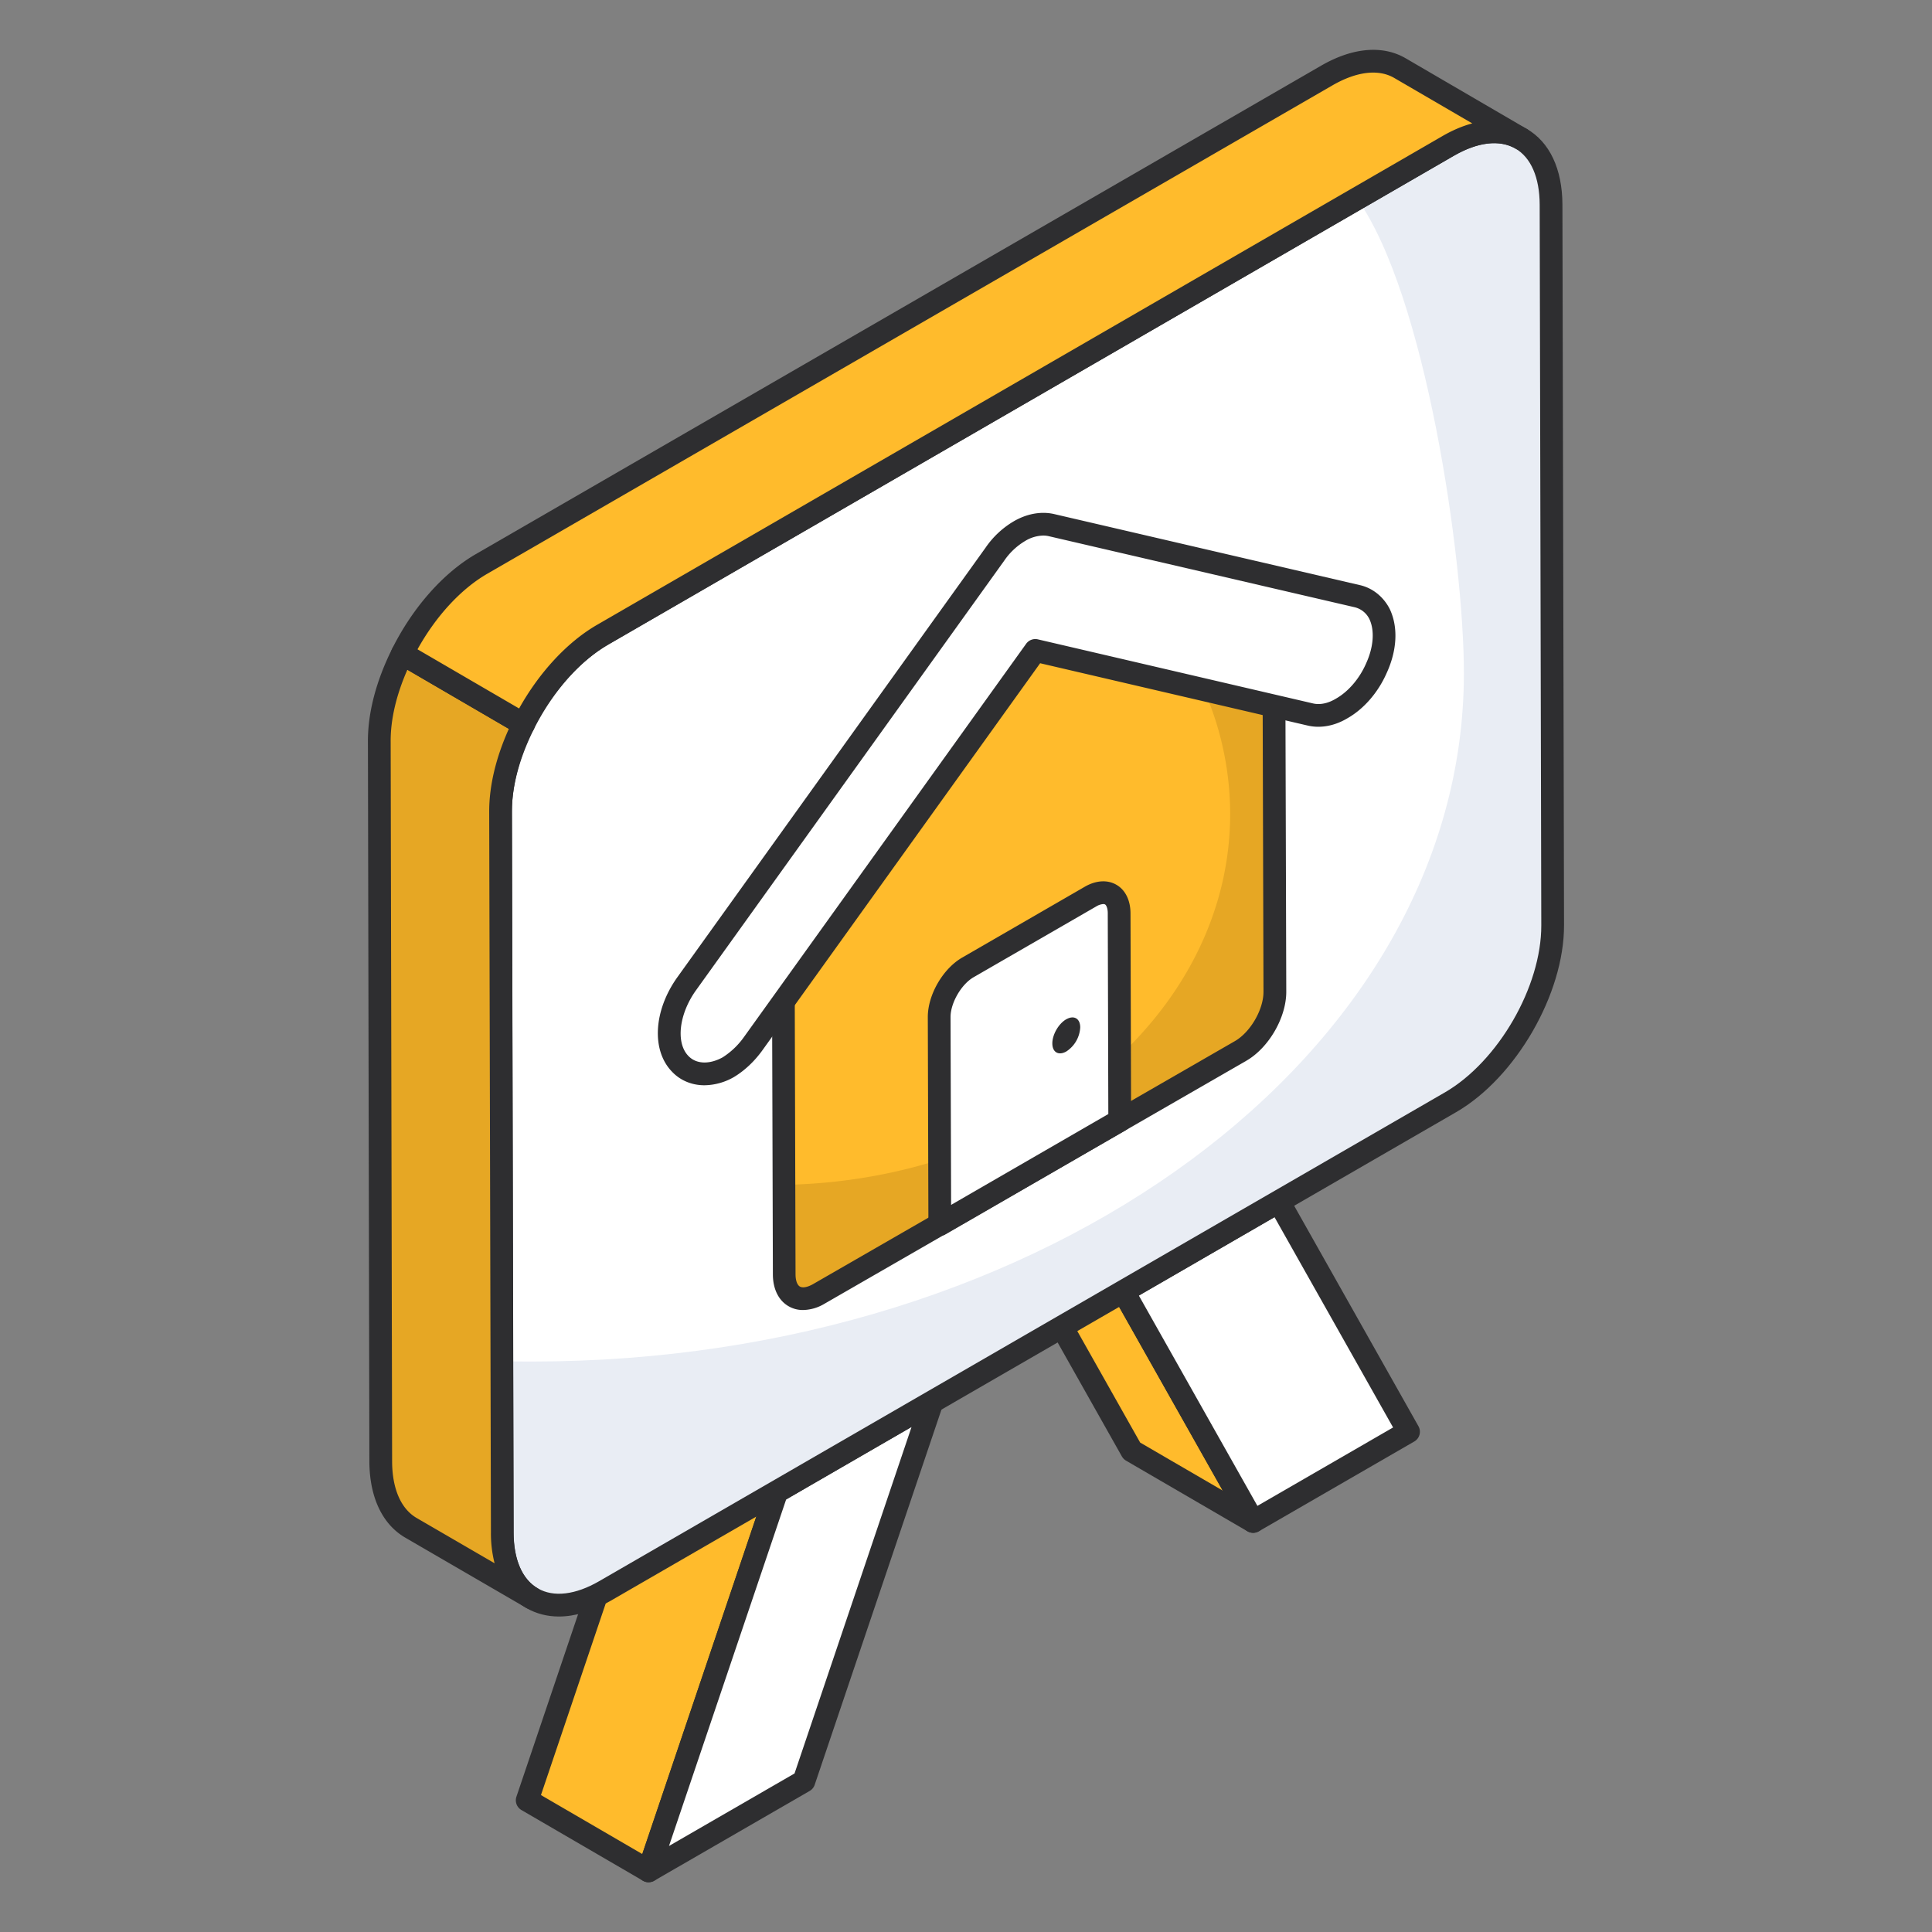
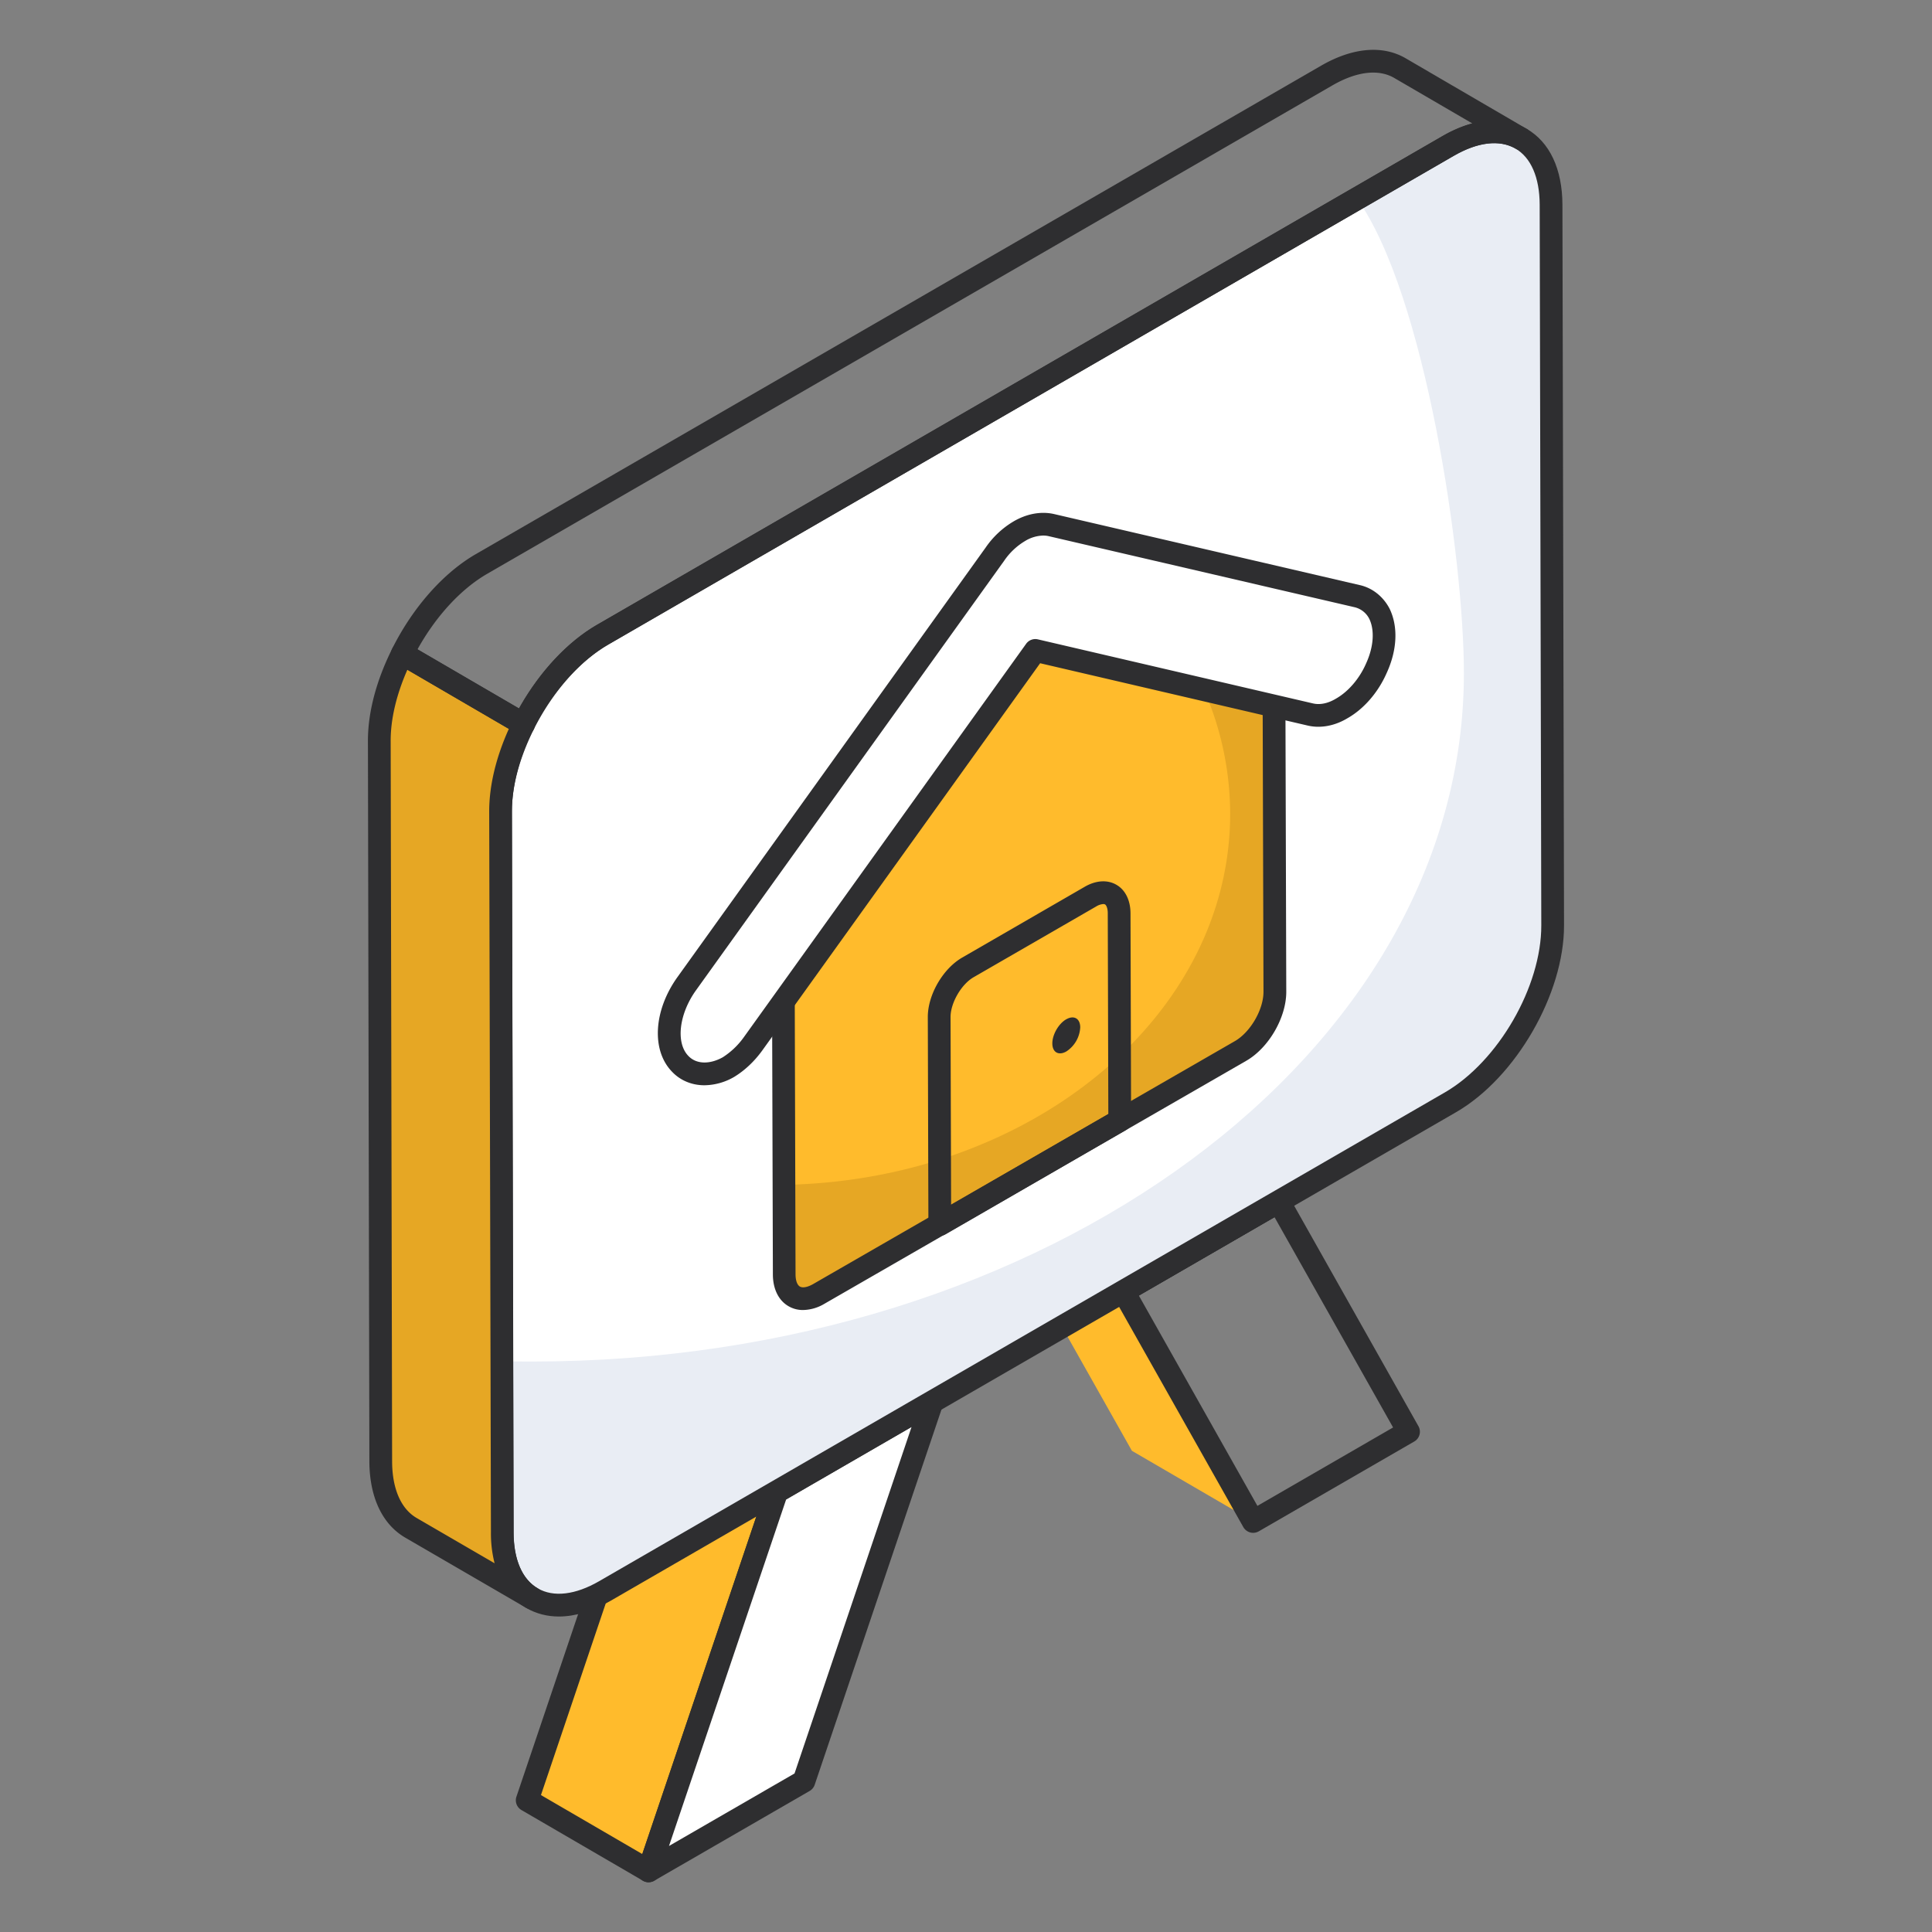
<svg xmlns="http://www.w3.org/2000/svg" fill="none" viewBox="0 0 48 48" width="88" height="88">
  <rect x="0" y="0" width="48" height="48" fill="#808080" stroke="none" />
  <path fill="#FFBB2C" d="m31.137 37.8-3.015-1.755-3.224-5.717 3.016 1.754z" />
-   <path fill="#2E2E30" d="M31.134 38.082a.3.3 0 0 1-.142-.038l-3.015-1.754a.3.3 0 0 1-.104-.105l-3.223-5.717a.282.282 0 0 1 .388-.383l3.015 1.754q.066.039.104.106l3.223 5.716a.283.283 0 0 1-.246.421m-2.807-2.242 2.051 1.193-2.675-4.744-2.051-1.193z" />
  <path fill="#FFFFFF" d="m27.91 32.085-3.015-1.754 3.86-2.231 3.015 1.754z" />
  <path fill="#2E2E30" d="M27.911 32.366a.3.3 0 0 1-.142-.038l-3.015-1.754a.283.283 0 0 1 0-.489l3.86-2.23a.28.28 0 0 1 .284 0l3.015 1.754a.283.283 0 0 1 0 .488l-3.86 2.231a.3.3 0 0 1-.142.038m-2.452-2.035 2.453 1.427 3.296-1.906-2.452-1.427z" />
-   <path fill="#FFFFFF" d="m31.77 29.854 3.223 5.717-3.86 2.23-3.223-5.717z" />
  <path fill="#2E2E30" d="M31.135 38.083a.283.283 0 0 1-.246-.144l-3.224-5.717a.28.28 0 0 1 .105-.383l3.86-2.23a.283.283 0 0 1 .387.106l3.223 5.717a.28.28 0 0 1-.105.383l-3.86 2.23a.3.3 0 0 1-.14.038m-2.84-5.894 2.945 5.224 3.371-1.948-2.946-5.225z" />
  <path fill="#FFBB2C" d="m16.113 46.482-3.015-1.754 3.182-9.42 3.015 1.755z" />
  <path fill="#2E2E30" d="M16.114 46.764a.3.3 0 0 1-.142-.039l-3.015-1.754a.28.28 0 0 1-.126-.334l3.183-9.42a.282.282 0 0 1 .41-.153l3.015 1.754a.28.28 0 0 1 .125.334l-3.183 9.42a.28.28 0 0 1-.267.191m-2.674-2.165 2.517 1.465 2.998-8.874-2.516-1.465z" />
  <path fill="#FFFFFF" d="m19.3 37.062-3.015-1.754 3.857-2.23 3.016 1.754z" />
-   <path fill="#2E2E30" d="M19.298 37.345a.3.3 0 0 1-.142-.038l-3.015-1.754a.283.283 0 0 1 0-.489L20 32.835a.28.28 0 0 1 .283 0l3.015 1.754a.283.283 0 0 1 0 .489l-3.858 2.229a.3.3 0 0 1-.141.038m-2.452-2.036 2.453 1.427 3.293-1.903-2.452-1.427z" />
  <path fill="#FFFFFF" d="m23.157 34.832-3.18 9.419-3.86 2.23 3.183-9.42z" />
  <path fill="#2E2E30" d="M16.115 46.765a.283.283 0 0 1-.268-.373l3.183-9.42a.28.28 0 0 1 .126-.154l3.857-2.229a.281.281 0 0 1 .41.335l-3.182 9.418a.28.28 0 0 1-.126.154l-3.86 2.23a.3.3 0 0 1-.14.039m3.416-9.51-2.91 8.608 3.119-1.802 2.907-8.608z" />
  <path fill="#FFFFFF" d="M35.982 3.628c1.409-.814 2.552-.162 2.556 1.458l.04 17.903c.005 1.615-1.131 3.585-2.54 4.399l-4.266 2.466-3.86 2.23-4.756 2.75-3.857 2.228-4.27 2.468c-1.404.812-2.547.16-2.552-1.456l-.04-17.902c-.004-1.62 1.132-3.59 2.536-4.402z" />
  <path fill="#E9EDF4" d="M38.576 22.986c.007 1.62-1.132 3.585-2.538 4.399l-4.269 2.466-3.859 2.232-4.757 2.747-3.852 2.232-4.27 2.466c-1.405.814-2.55.163-2.557-1.458l-.013-4.256c.254.013.508.013.761.013 12.788 0 23.148-7.659 23.148-17.102 0-2.87-.957-9.414-2.655-11.79l2.264-1.307c1.413-.814 2.552-.163 2.558 1.457z" />
  <path fill="#2E2E30" d="M13.885 40.162c-.29 0-.562-.07-.803-.208-.571-.329-.887-.996-.89-1.88l-.04-17.903c-.004-1.706 1.196-3.79 2.678-4.647L35.838 3.382c.775-.447 1.518-.512 2.09-.182.572.328.887.998.89 1.884l.04 17.902c.005 1.703-1.197 3.787-2.68 4.645l-21.01 12.142c-.446.258-.883.389-1.283.389M36.121 3.87 15.112 16.013c-1.325.766-2.4 2.63-2.394 4.156l.04 17.903c.002.674.217 1.169.606 1.392.39.225.932.161 1.522-.18l21.009-12.142c1.326-.767 2.403-2.631 2.398-4.154l-.04-17.903c-.002-.676-.217-1.172-.605-1.396-.393-.225-.934-.16-1.527.182" />
  <path fill="#E6A724" d="m9.422 18.42.036 17.902c.007.801.288 1.364.746 1.633l3.013 1.75c-.458-.263-.74-.826-.74-1.634l-.042-17.902c-.003-.702.218-1.465.572-2.174L9.997 16.24c-.356.712-.577 1.476-.574 2.18" />
  <path fill="#2E2E30" d="M13.218 39.987a.3.3 0 0 1-.14-.038l-.012-.006-3.003-1.744c-.565-.332-.879-.998-.886-1.876L9.141 18.42c-.003-.713.206-1.51.604-2.305a.28.28 0 0 1 .394-.118l3.012 1.755a.28.28 0 0 1 .11.37c-.357.715-.545 1.422-.542 2.046l.043 17.903c0 .67.209 1.162.59 1.385l.008.006a.282.282 0 0 1-.142.526m-3.097-23.348c-.274.622-.418 1.232-.415 1.779l.036 17.903c.005.669.22 1.163.606 1.39l1.94 1.127a3 3 0 0 1-.091-.767l-.043-17.902c-.002-.64.166-1.348.488-2.061z" />
-   <path fill="#FFBB2C" d="M34.783 1.691c-.465-.269-1.106-.226-1.815.184L11.962 14.013c-.796.461-1.497 1.297-1.962 2.226l3.012 1.755c.464-.928 1.166-1.763 1.963-2.225L35.981 3.625c.709-.41 1.35-.447 1.815-.178z" />
  <path fill="#2E2E30" d="M13.009 18.277a.3.3 0 0 1-.142-.038l-3.012-1.755a.28.28 0 0 1-.11-.37c.512-1.024 1.268-1.878 2.073-2.345L32.824 1.631c.78-.45 1.525-.516 2.098-.184l3.013 1.757a.282.282 0 1 1-.283.488c-.396-.228-.938-.166-1.532.178L15.114 16.014c-.713.413-1.389 1.181-1.853 2.107a.28.28 0 0 1-.252.156m-2.636-2.145 2.524 1.47c.505-.903 1.199-1.651 1.935-2.077L35.837 3.381q.379-.219.741-.315l-1.94-1.13c-.39-.226-.934-.161-1.532.184L12.101 14.258c-.651.377-1.272 1.052-1.728 1.874" />
  <path fill="#FFBB2C" d="m25.549 15.7 6.106 1.417.022 7.521c.001.542-.379 1.2-.852 1.471l-10.482 6.038c-.473.273-.855.055-.857-.487l-.021-7.484z" />
  <path fill="#E6A724" d="M31.672 24.638c.004.544-.378 1.2-.852 1.475L20.34 32.15c-.473.27-.855.054-.86-.486l-.003-2.227c6.145-.108 11.086-4.197 11.086-9.216a7.7 7.7 0 0 0-.88-3.56l1.968.456z" />
  <path fill="#2E2E30" d="M19.955 32.547a.7.7 0 0 1-.363-.094c-.248-.142-.39-.43-.39-.791l-.022-7.484q0-.091.053-.165l6.084-8.478a.29.29 0 0 1 .293-.11l6.107 1.418c.127.03.218.143.218.274l.022 7.521c.002.64-.434 1.395-.994 1.717l-10.482 6.038a1.07 1.07 0 0 1-.527.154m-.21-8.28.021 7.393c0 .152.041.265.108.304.07.04.19.017.326-.06l10.482-6.038c.386-.223.711-.784.71-1.226l-.021-7.298-5.705-1.324z" />
  <path fill="#FFFFFF" d="M34.192 16.608c-.186.425-.5.791-.858.993-.261.157-.537.209-.784.15l-6.827-1.591-7.015 9.774c-.179.246-.395.448-.619.582a1.2 1.2 0 0 1-.59.165.82.82 0 0 1-.596-.247c-.418-.425-.351-1.284.156-1.993l7.656-10.67c.172-.247.388-.449.612-.576.194-.112.396-.172.59-.172q.1 0 .201.023l7.59 1.762a.84.84 0 0 1 .566.448c.172.358.15.851-.082 1.352" />
  <path fill="#2E2E30" d="M17.5 26.963c-.31 0-.596-.118-.8-.333-.52-.53-.465-1.52.13-2.353l7.657-10.671a2.2 2.2 0 0 1 .702-.656c.322-.186.673-.251.993-.18l7.59 1.764c.318.067.595.284.754.593.215.449.186 1.028-.076 1.597-.213.484-.569.893-.977 1.123-.317.19-.672.254-.989.178l-6.642-1.547-6.903 9.62c-.2.277-.444.504-.703.66a1.5 1.5 0 0 1-.736.205m8.418-13.657a.9.9 0 0 0-.448.134 1.65 1.65 0 0 0-.522.492L17.29 24.606c-.422.59-.504 1.306-.186 1.63.197.207.528.211.849.034a1.9 1.9 0 0 0 .528-.502l7.013-9.773a.28.28 0 0 1 .293-.11l6.828 1.59c.175.043.378.002.574-.116.307-.173.583-.495.746-.864l.002-.005c.19-.41.22-.826.084-1.112a.55.55 0 0 0-.372-.293l-7.594-1.764a.6.6 0 0 0-.137-.015" />
-   <path fill="#FFFFFF" d="M27.094 22.277c.392-.227.711-.045.713.412l.014 5.153-4.47 2.583-.015-5.153c-.001-.457.32-1.009.713-1.235z" />
  <path fill="#2E2E30" d="M23.349 30.706a.283.283 0 0 1-.283-.282l-.015-5.153c-.002-.552.373-1.202.854-1.48l3.046-1.76c.276-.16.562-.178.784-.05.223.127.35.385.352.706l.015 5.153a.28.28 0 0 1-.142.245l-4.47 2.583a.3.3 0 0 1-.141.038m4.061-8.245a.4.4 0 0 0-.176.06l-3.047 1.759c-.305.177-.572.64-.571.99l.014 4.665 3.906-2.257-.014-4.99c0-.123-.035-.198-.068-.218a.1.1 0 0 0-.044-.009" />
  <path fill="#2E2E30" d="M26.49 25.325c.193-.111.347-.02.348.199a.76.76 0 0 1-.345.599c-.191.11-.348.022-.348-.199-.001-.218.154-.49.345-.6" />
</svg>